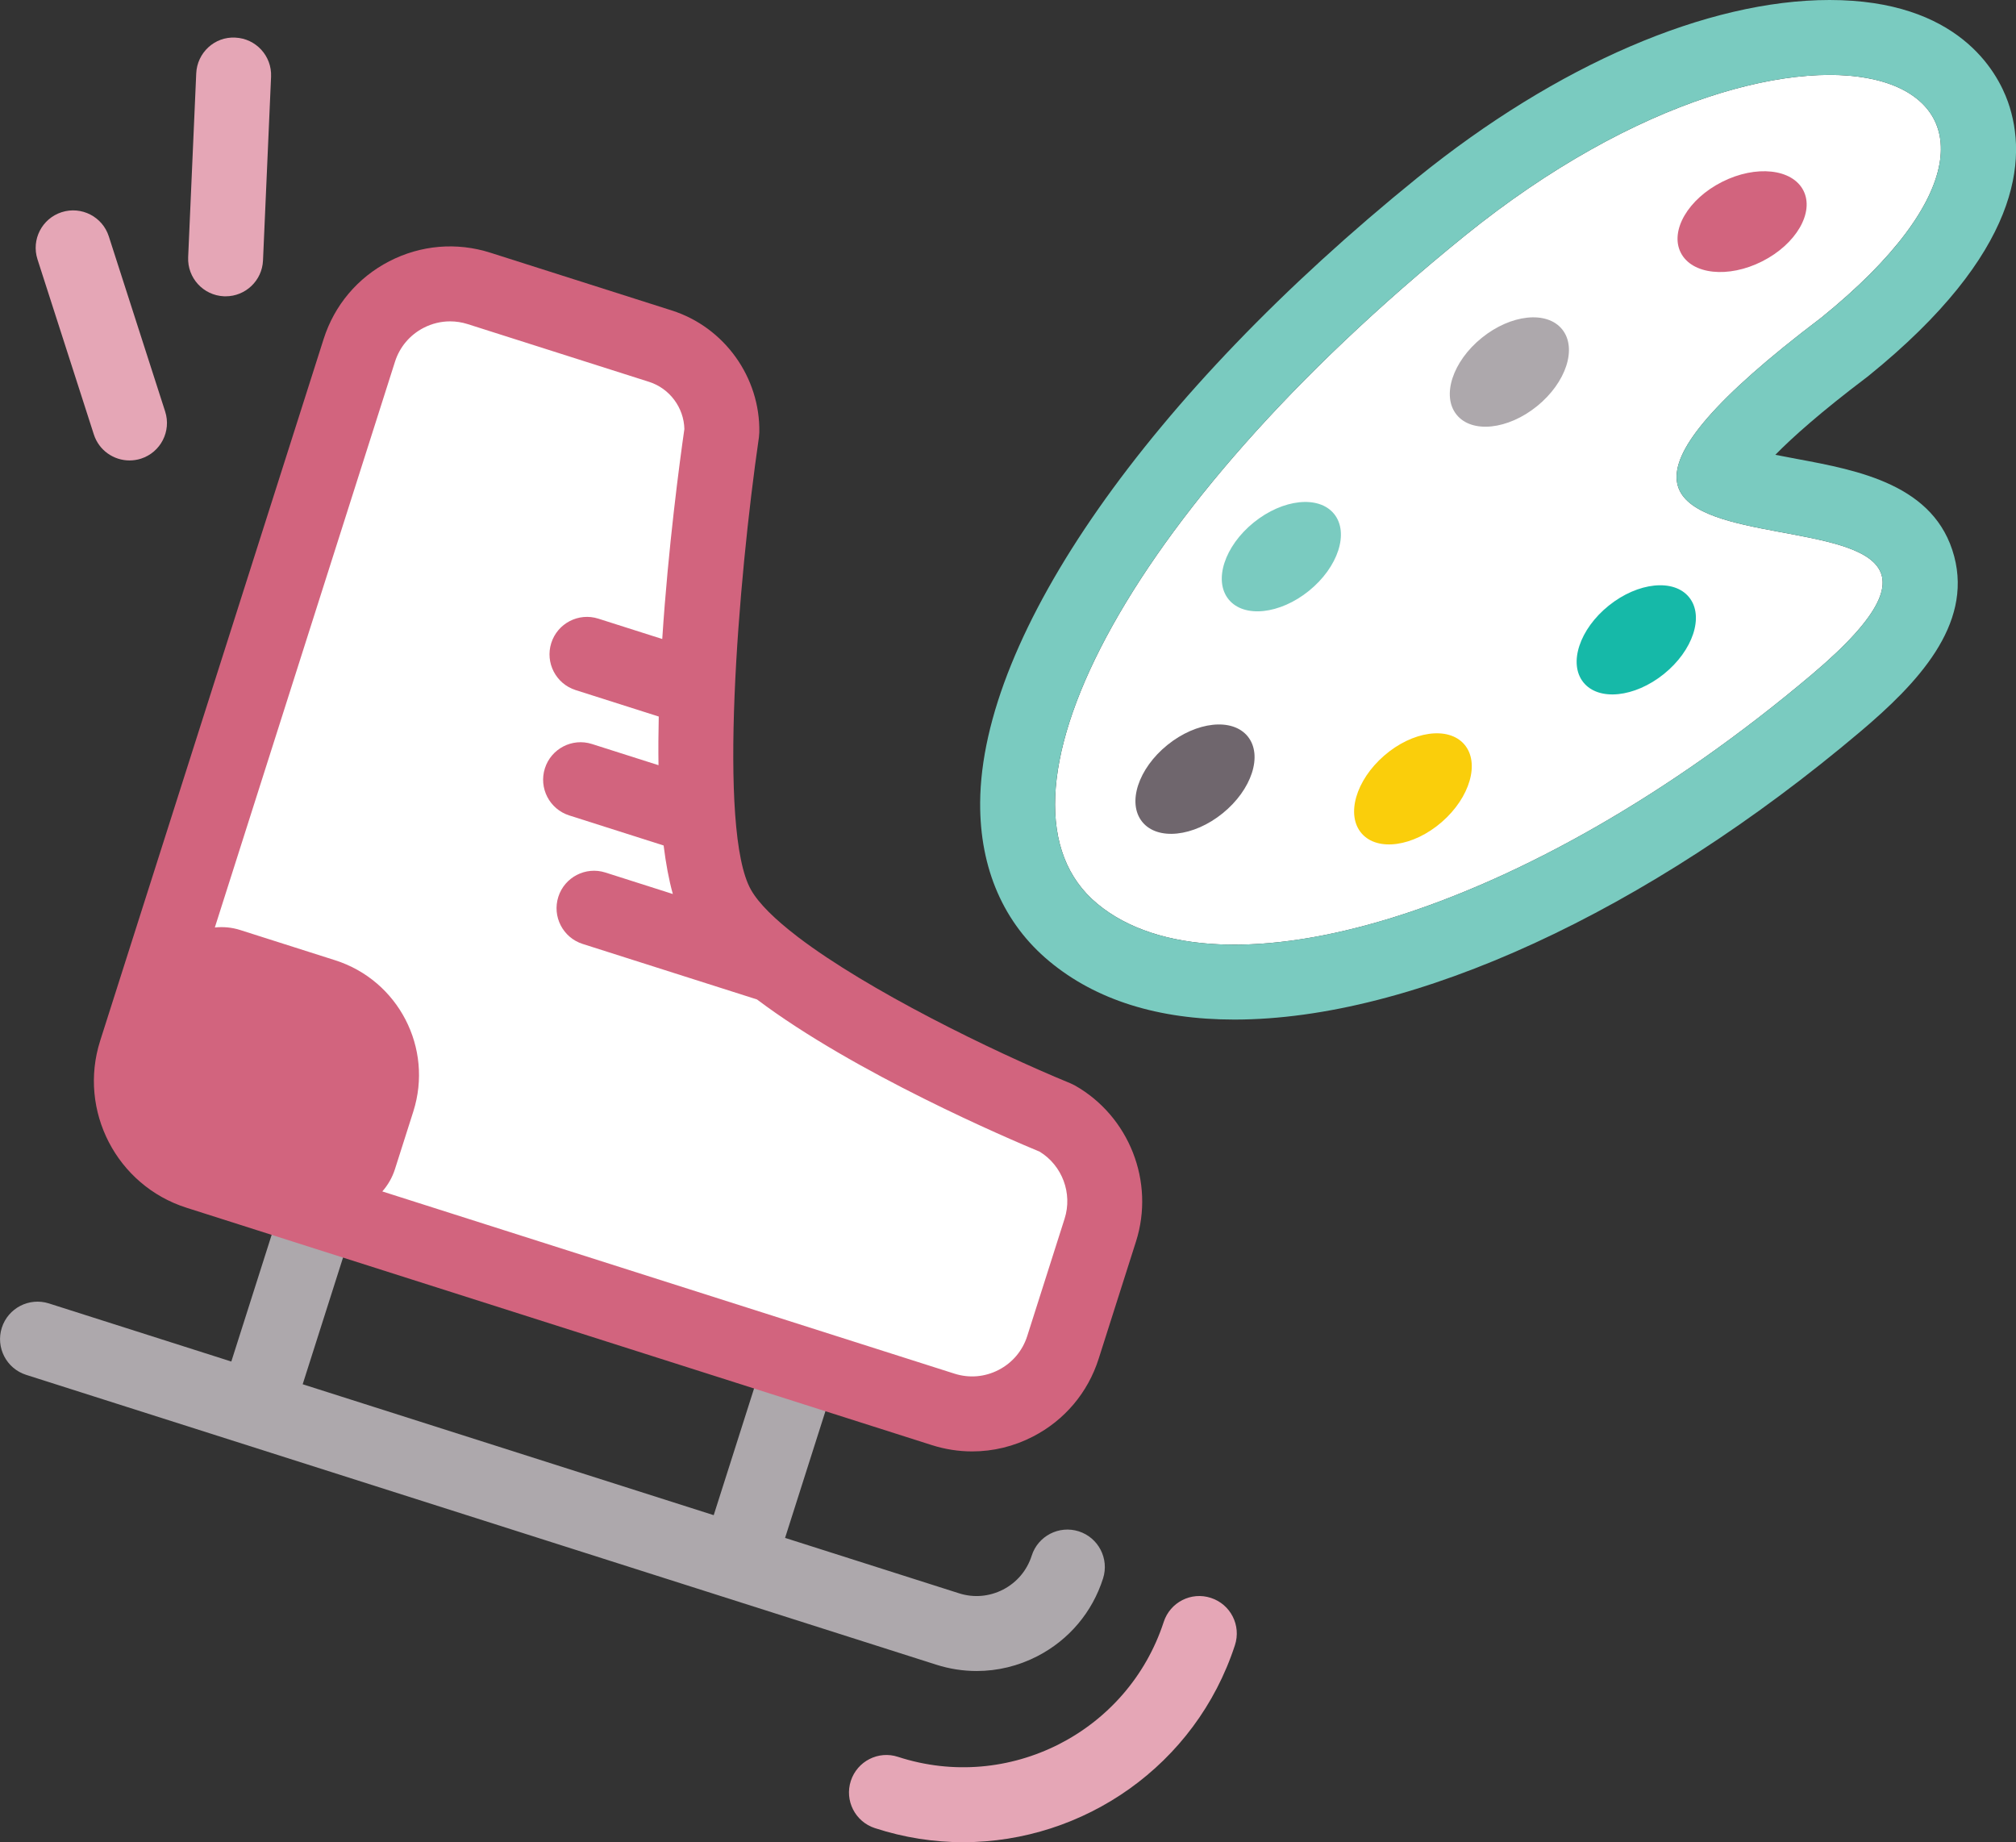
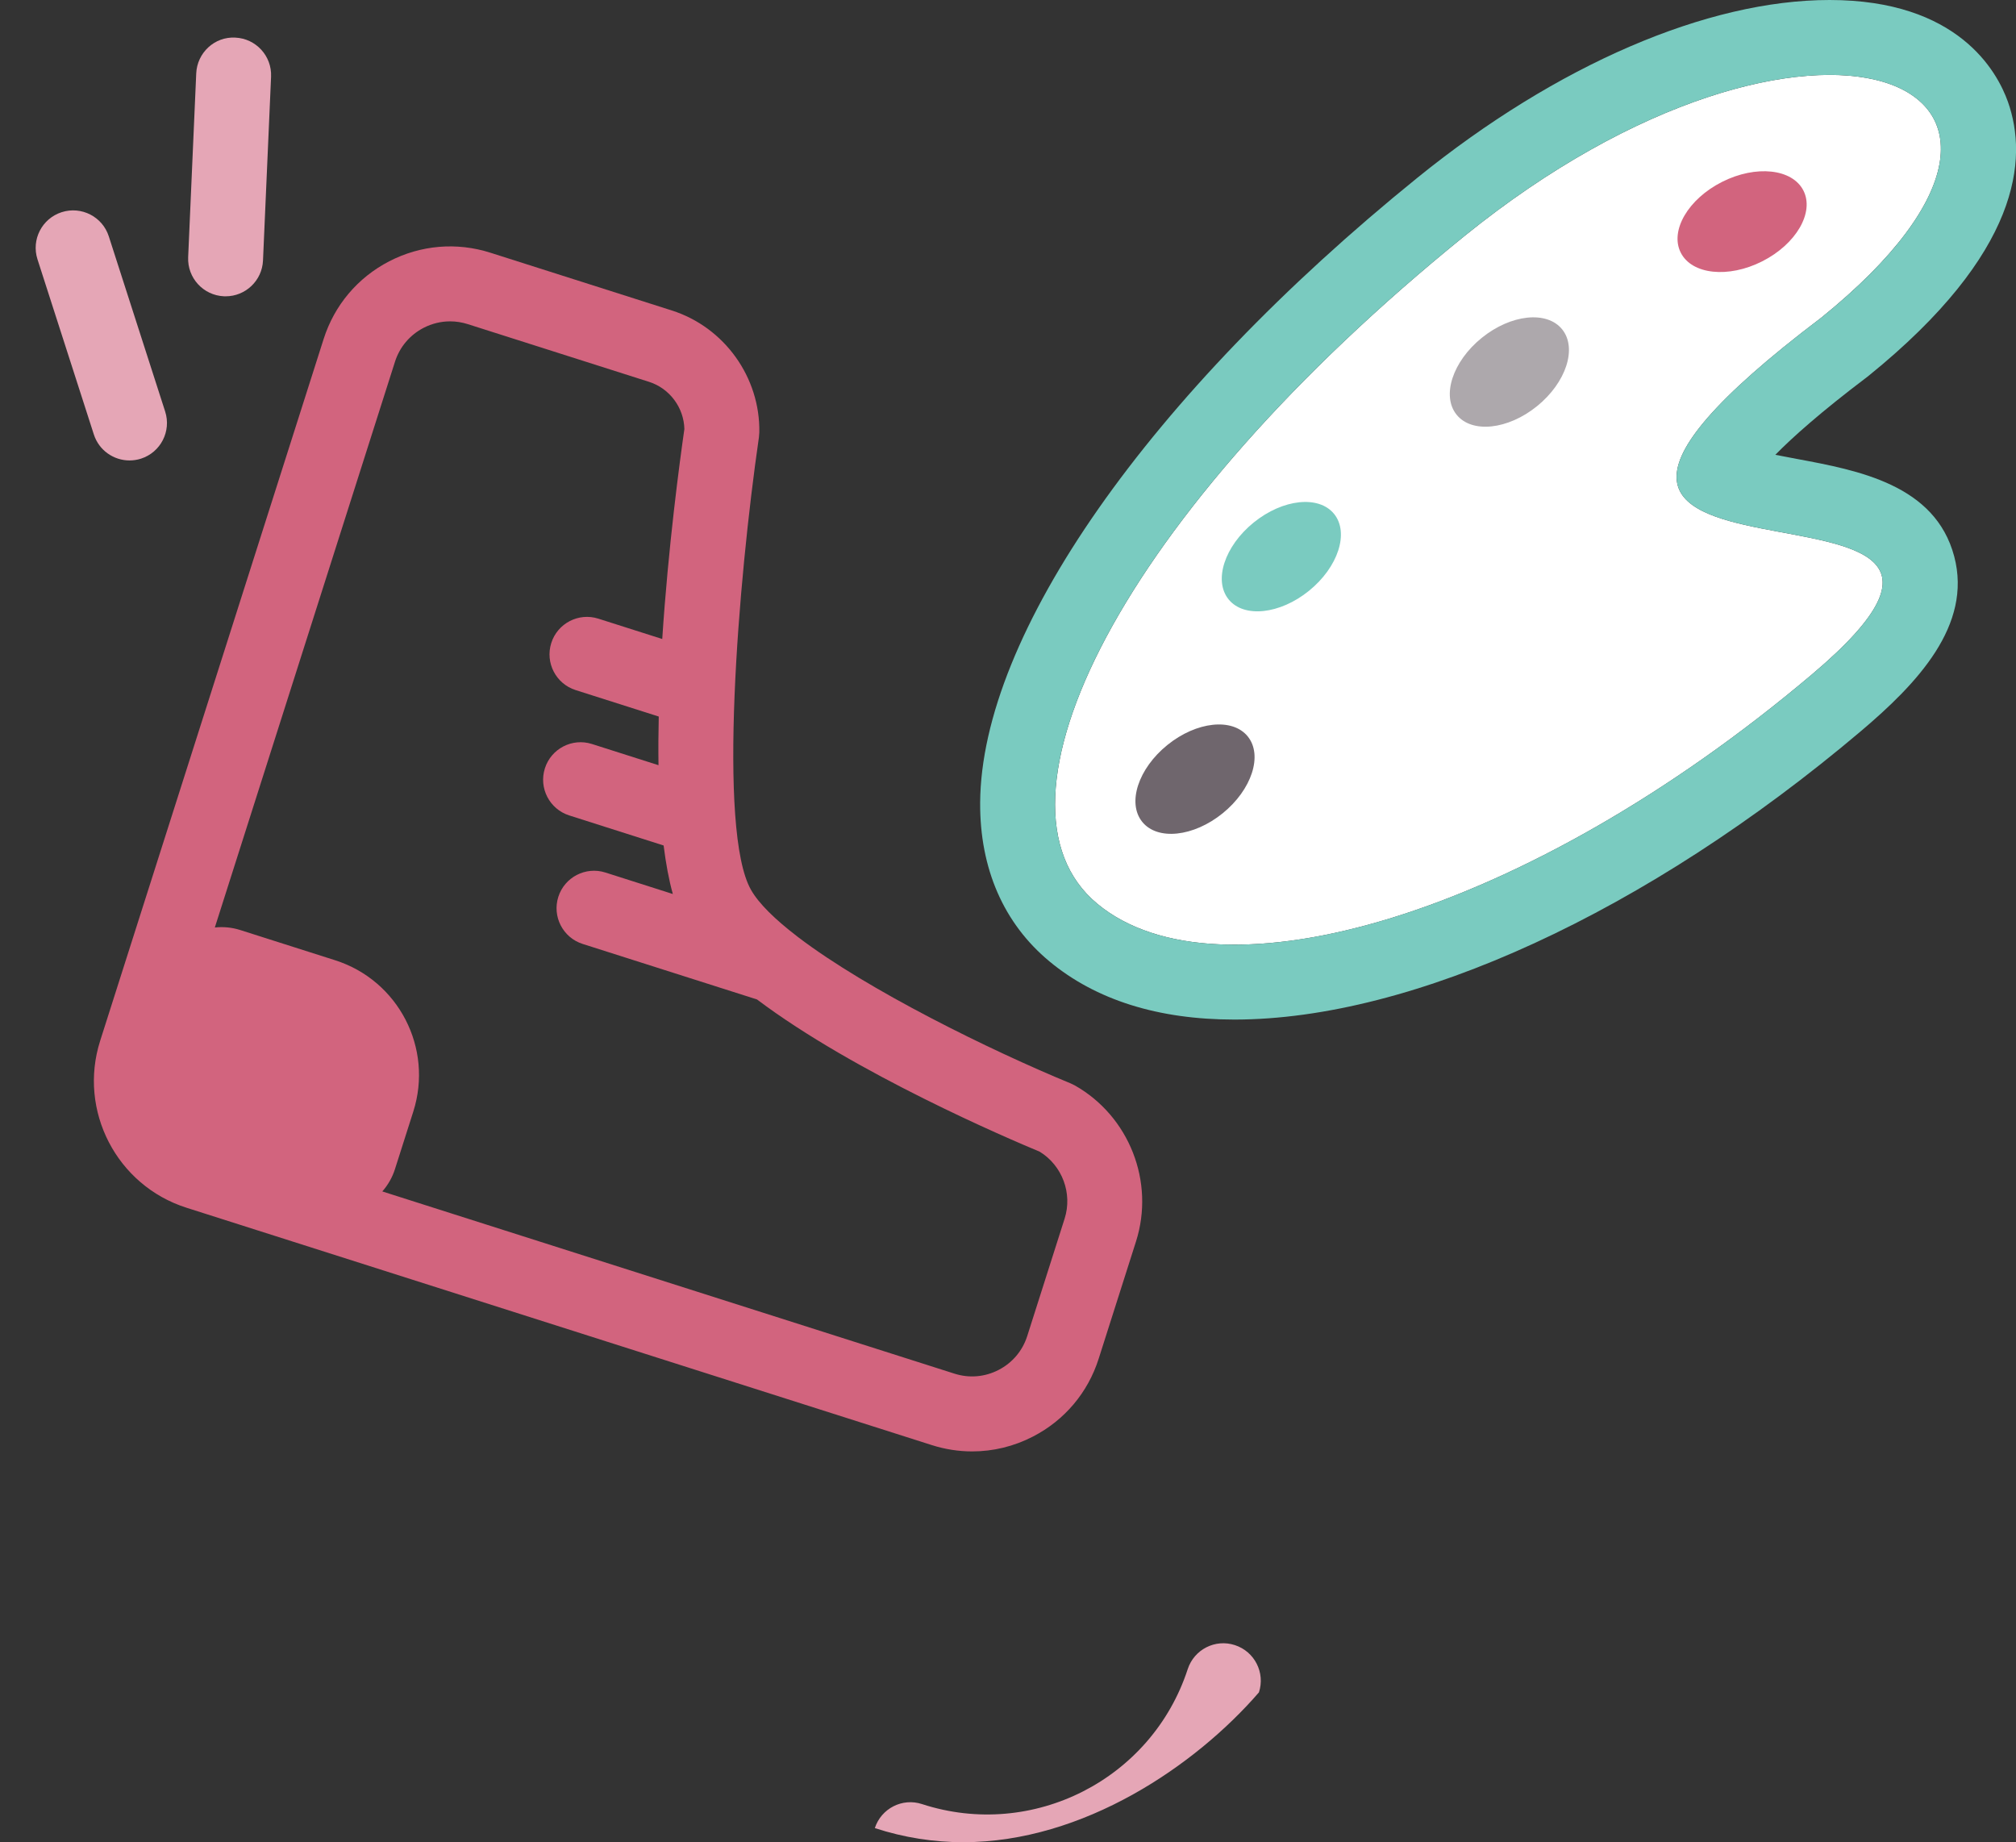
<svg xmlns="http://www.w3.org/2000/svg" version="1.1" id="Layer_1" x="0px" y="0px" viewBox="0 0 80.732 73.765" style="enable-background:new 0 0 80.732 73.765;" xml:space="preserve">
  <rect x="0" y="0" width="80.732" height="73.765" fill="#333333" stroke="none" />
  <style type="text/css">
	.st0{fill:#E5A6B6;}
	.st1{fill:#ADA8AC;}
	.st2{fill:#FFFFFF;}
	.st3{fill:#D2647E;}
	.st4{fill:#7ACBC0;}
	.st5{fill:#6F666D;}
	.st6{fill:#16B9A8;}
	.st7{fill:#FACE0B;}
</style>
  <path id="XMLID_664_" class="st0" d="M9.035,11.865c-0.022,0-0.045,0-0.067-0.001c-0.828-0.037-1.469-0.737-1.433-1.564l0.323-7.36  c0.036-0.828,0.735-1.48,1.564-1.434c0.828,0.037,1.469,0.737,1.433,1.564l-0.323,7.36C10.497,11.236,9.833,11.865,9.035,11.865z" />
  <path id="XMLID_663_" class="st0" d="M5.186,18.437c-0.634,0-1.223-0.404-1.428-1.04l-2.257-7.014  C1.247,9.594,1.681,8.75,2.47,8.496c0.789-0.252,1.634,0.18,1.887,0.968l2.257,7.014c0.254,0.789-0.18,1.634-0.969,1.888  C5.493,18.414,5.338,18.437,5.186,18.437z" />
-   <path id="XMLID_42_" class="st1" d="M43.199,61.317c-0.79-0.25-1.633,0.186-1.884,0.975c-0.188,0.591-0.595,1.072-1.145,1.357  c-0.55,0.283-1.178,0.338-1.769,0.148l-6.962-2.217l1.667-5.234c0.251-0.789-0.185-1.633-0.974-1.885  c-0.789-0.25-1.633,0.186-1.884,0.975l-1.667,5.234l-16.46-5.242l1.667-5.234c0.251-0.789-0.185-1.633-0.974-1.885  c-0.79-0.249-1.633,0.186-1.884,0.975l-1.667,5.234l-7.306-2.327c-0.79-0.25-1.633,0.186-1.885,0.975  c-0.251,0.789,0.185,1.633,0.974,1.885l36.444,11.605c0.532,0.17,1.078,0.254,1.621,0.254c0.838,0,1.67-0.2,2.436-0.596  c1.262-0.653,2.195-1.758,2.626-3.112C44.424,62.413,43.988,61.569,43.199,61.317z" />
-   <path id="XMLID_625_" class="st2" d="M42.305,44.769c0,0-11.439-4.708-13.536-8.398c-2.098-3.69,0.137-19.081,0.137-19.081  c0.029-1.559-0.969-2.953-2.455-3.426l-7.264-2.313c-2.01-0.64-4.159,0.47-4.799,2.48L7.717,34.98L5.44,42.13  c-0.64,2.01,0.47,4.159,2.48,4.799l11.283,3.594l18.563,5.912c2.01,0.64,4.159-0.47,4.799-2.48l1.497-4.702  C44.611,47.53,43.878,45.66,42.305,44.769z" />
  <path id="XMLID_46_" class="st3" d="M43.045,43.464l-0.168-0.082c-3.209-1.322-8.123-3.733-10.906-5.85  c-0.017-0.015-0.036-0.029-0.055-0.043c-0.865-0.664-1.524-1.298-1.842-1.859c-1.342-2.361-0.517-12.37,0.318-18.124l0.015-0.188  c0.042-2.206-1.398-4.214-3.5-4.885l-7.263-2.312c-1.354-0.433-2.795-0.311-4.058,0.342c-1.262,0.652-2.195,1.758-2.626,3.112  L4.011,41.675c-0.89,2.794,0.659,5.792,3.455,6.684l29.846,9.504c0.532,0.17,1.078,0.254,1.621,0.254c0.838,0,1.67-0.2,2.437-0.597  c1.262-0.652,2.195-1.757,2.626-3.111l1.497-4.701C46.251,47.323,45.222,44.698,43.045,43.464z M42.633,48.797l-1.497,4.701  c-0.188,0.59-0.595,1.072-1.146,1.356c-0.55,0.285-1.179,0.338-1.769,0.149l-22.911-7.296c0.221-0.252,0.397-0.55,0.505-0.889  l0.736-2.31c0.808-2.538-0.594-5.25-3.131-6.058l-3.8-1.21c-0.339-0.108-0.684-0.137-1.017-0.102l7.214-22.653  c0.188-0.591,0.595-1.072,1.145-1.357c0.334-0.172,0.696-0.26,1.062-0.26c0.237,0,0.475,0.037,0.708,0.111l7.263,2.312  c0.822,0.263,1.392,1.032,1.411,1.89c-0.188,1.306-0.645,4.71-0.886,8.406l-2.56-0.815c-0.789-0.251-1.633,0.186-1.884,0.975  c-0.251,0.789,0.185,1.633,0.974,1.885l3.33,1.06c-0.015,0.659-0.02,1.312-0.01,1.948l-2.666-0.849  c-0.789-0.251-1.633,0.186-1.884,0.975s0.185,1.633,0.974,1.885l3.781,1.204c0.089,0.714,0.209,1.371,0.369,1.943l-2.702-0.861  c-0.789-0.25-1.633,0.186-1.884,0.975s0.185,1.633,0.974,1.885l6.982,2.223c3.919,2.954,10.105,5.591,11.321,6.096  C42.538,46.67,42.956,47.783,42.633,48.797z" />
  <g id="XMLID_6682_">
    <g id="XMLID_648_">
      <path id="XMLID_651_" class="st2" d="M43.941,36.187c4.839,4.017,17.126,0.537,28.632-9.192s-17.08-1.073,0.369-14.281    c11.895-9.628-0.498-14.431-14.294-3.265S39.102,32.17,43.941,36.187z" />
      <path id="XMLID_647_" class="st4" d="M73.268,3c5.243,0,6.721,4.011-0.326,9.714c-17.449,13.208,11.137,4.552-0.369,14.281    c-8.352,7.062-17.114,10.831-23.142,10.831c-2.276,0-4.164-0.538-5.491-1.639c-4.839-4.017,0.912-15.572,14.708-26.738    C64.272,4.898,69.661,3,73.268,3 M73.268,0c-4.902,0-10.919,2.594-16.507,7.117c-10.759,8.708-17.469,18.297-17.51,25.024    c-0.016,2.637,0.943,4.835,2.774,6.354c1.863,1.546,4.355,2.33,7.407,2.33c7.158,0,16.533-4.314,25.079-11.54    c2.263-1.914,4.478-4.243,3.747-7.005c-0.761-2.873-3.837-3.445-6.308-3.905c-0.248-0.046-0.549-0.102-0.856-0.164    c0.678-0.691,1.802-1.699,3.661-3.105l0.039-0.029l0.038-0.031c6.078-4.919,6.387-8.68,5.577-10.97    C79.972,2.851,78.408,0,73.268,0L73.268,0z" />
    </g>
    <ellipse id="XMLID_6702_" transform="matrix(-0.777 0.629 -0.629 -0.777 116.764 -11.533)" class="st1" cx="60.423" cy="14.899" rx="2.719" ry="1.76" />
    <ellipse id="XMLID_6696_" transform="matrix(-0.777 0.629 -0.629 -0.777 105.187 7.343)" class="st4" cx="51.294" cy="22.288" rx="2.719" ry="1.76" />
    <ellipse id="XMLID_6693_" transform="matrix(-0.777 0.629 -0.629 -0.777 104.644 25.349)" class="st5" cx="47.835" cy="31.195" rx="2.719" ry="1.76" />
-     <ellipse id="XMLID_6692_" transform="matrix(-0.779 0.626 -0.626 -0.779 132.589 4.602)" class="st6" cx="65.484" cy="25.641" rx="2.719" ry="1.76" />
-     <ellipse id="XMLID_6686_" transform="matrix(-0.755 0.656 -0.656 -0.755 120.049 18.324)" class="st7" cx="56.598" cy="31.609" rx="2.72" ry="1.76" />
    <ellipse id="XMLID_6683_" transform="matrix(-0.892 0.451 -0.451 -0.892 135.962 -14.659)" class="st3" cx="69.728" cy="8.872" rx="2.754" ry="1.783" />
  </g>
-   <path id="XMLID_646_" class="st0" d="M38.572,73.765c-1.173,0-2.365-0.182-3.539-0.565c-0.788-0.257-1.218-1.104-0.961-1.891  c0.257-0.788,1.103-1.221,1.891-0.961c4.424,1.441,9.196-0.981,10.639-5.404c0.257-0.788,1.103-1.221,1.891-0.961  c0.788,0.257,1.218,1.104,0.961,1.891C47.881,70.695,43.389,73.765,38.572,73.765z" />
+   <path id="XMLID_646_" class="st0" d="M38.572,73.765c-1.173,0-2.365-0.182-3.539-0.565c0.257-0.788,1.103-1.221,1.891-0.961c4.424,1.441,9.196-0.981,10.639-5.404c0.257-0.788,1.103-1.221,1.891-0.961  c0.788,0.257,1.218,1.104,0.961,1.891C47.881,70.695,43.389,73.765,38.572,73.765z" />
</svg>